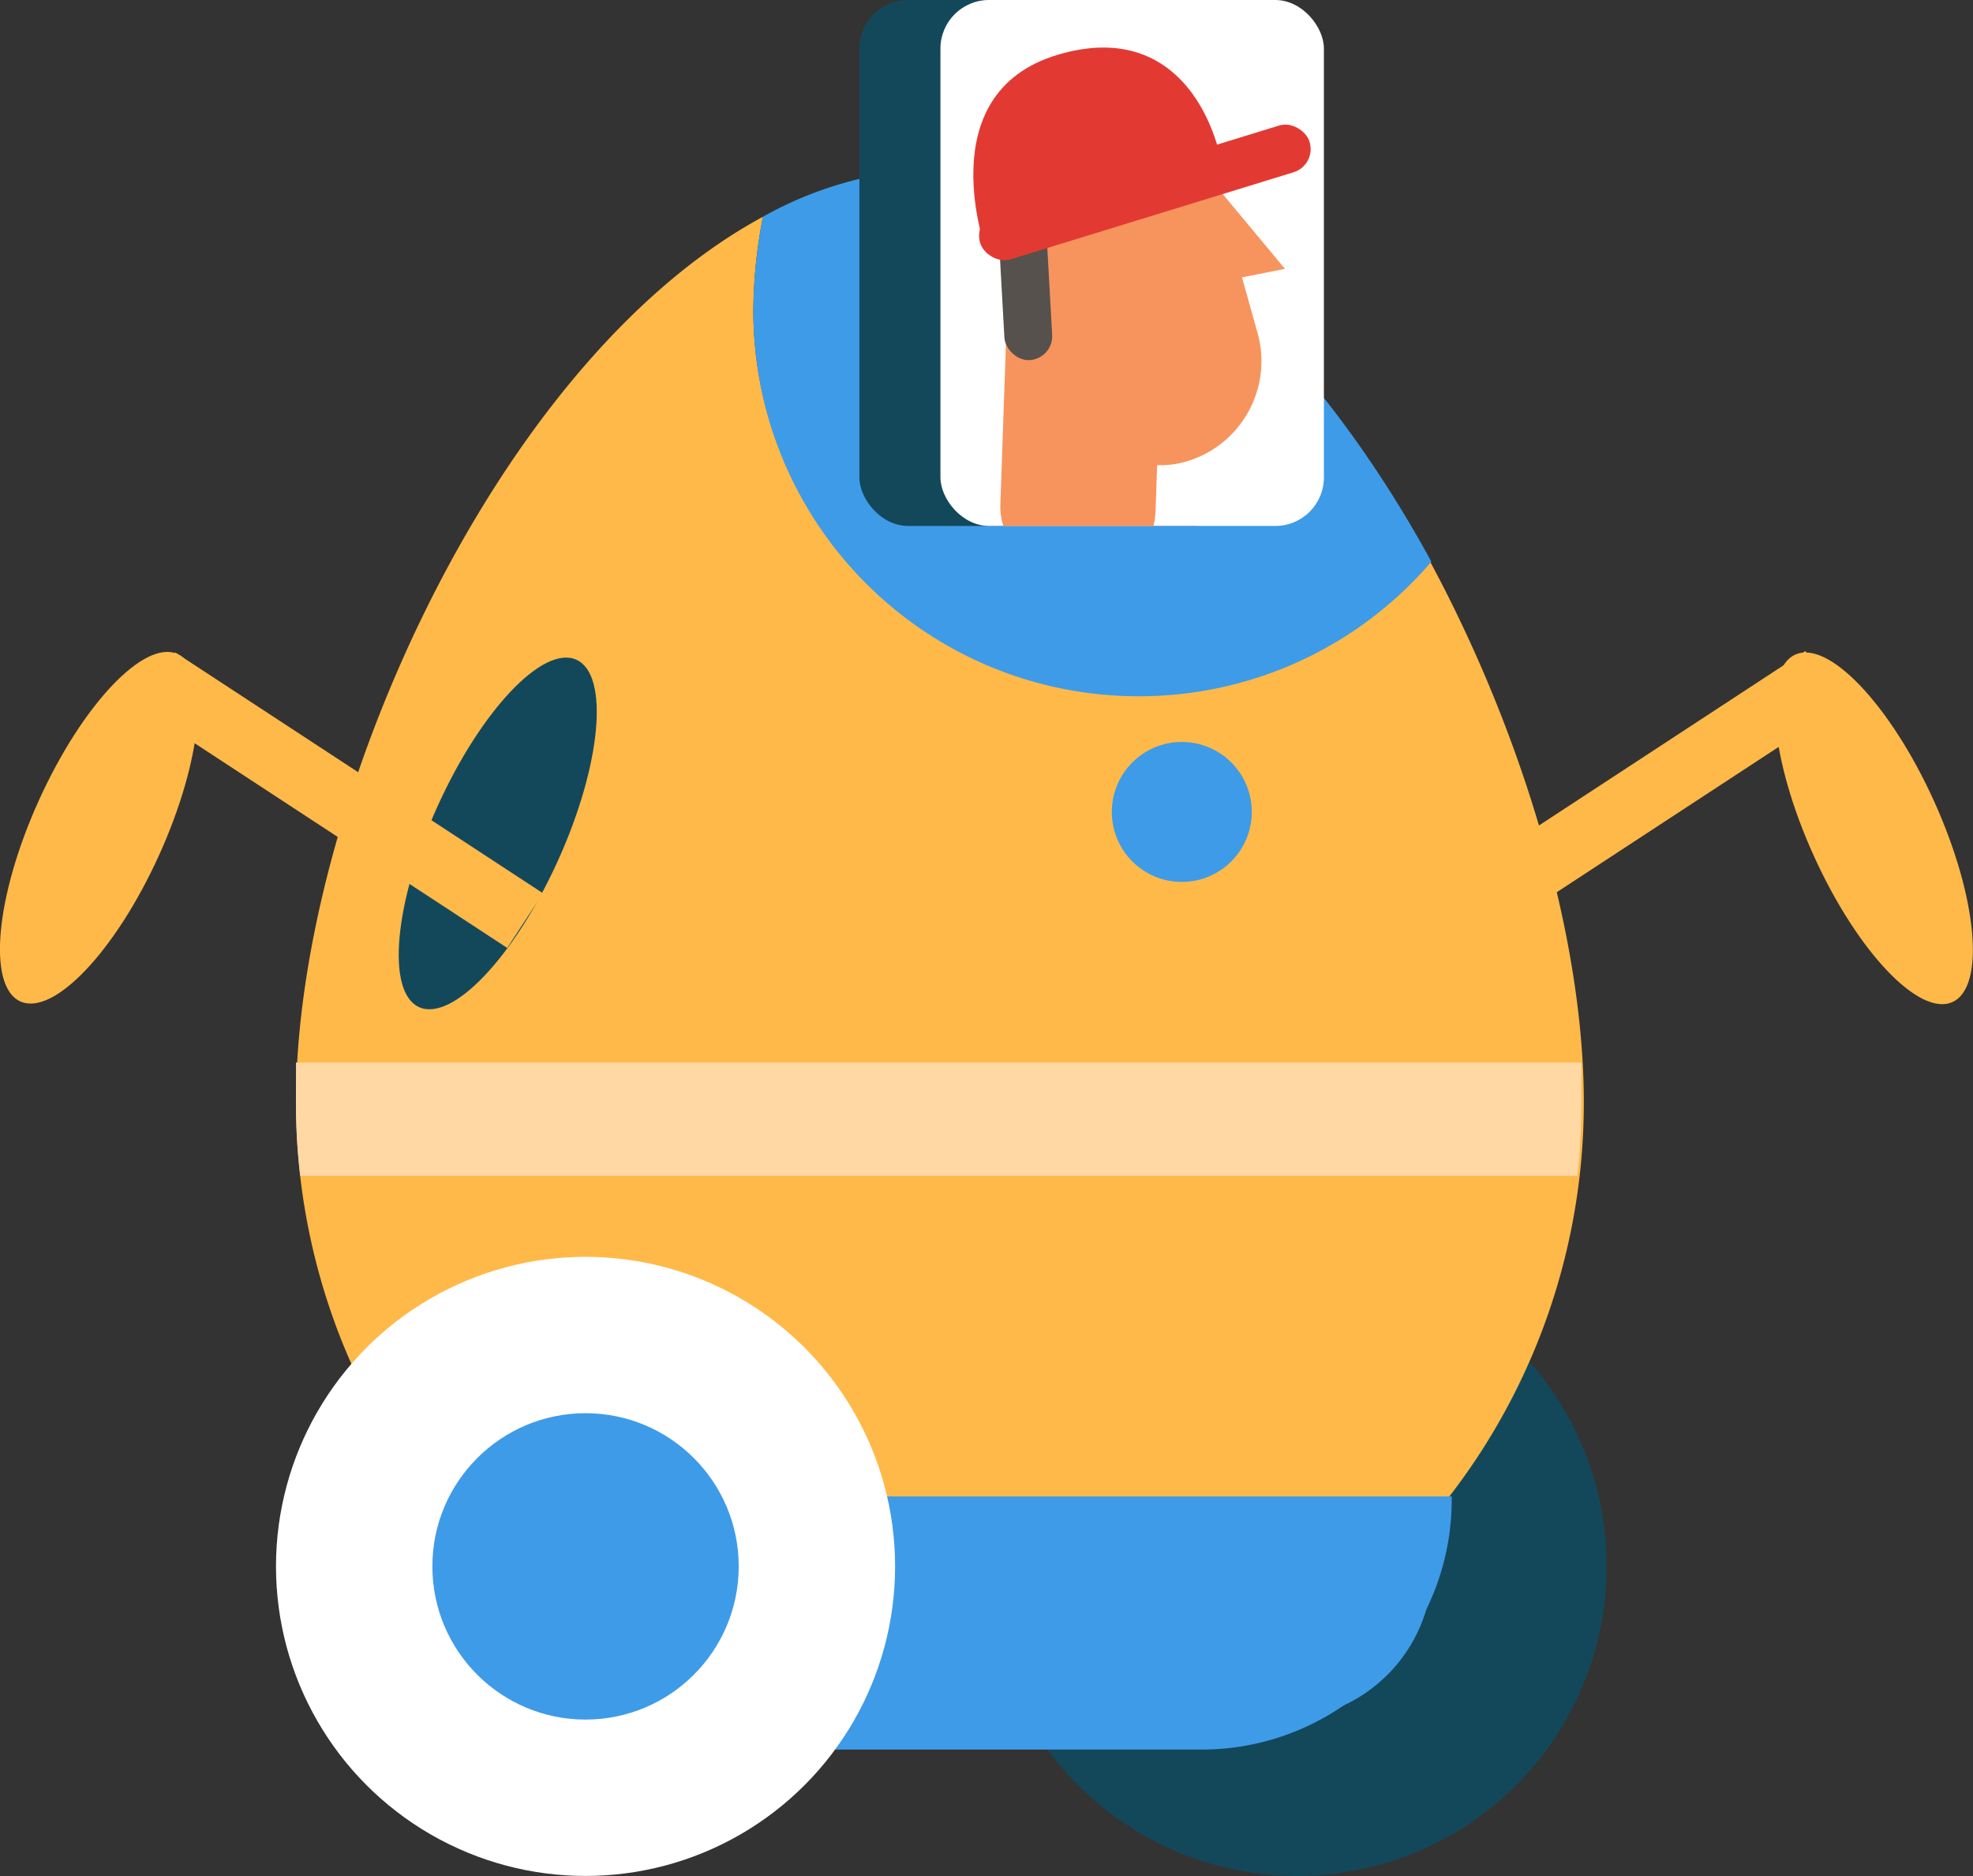
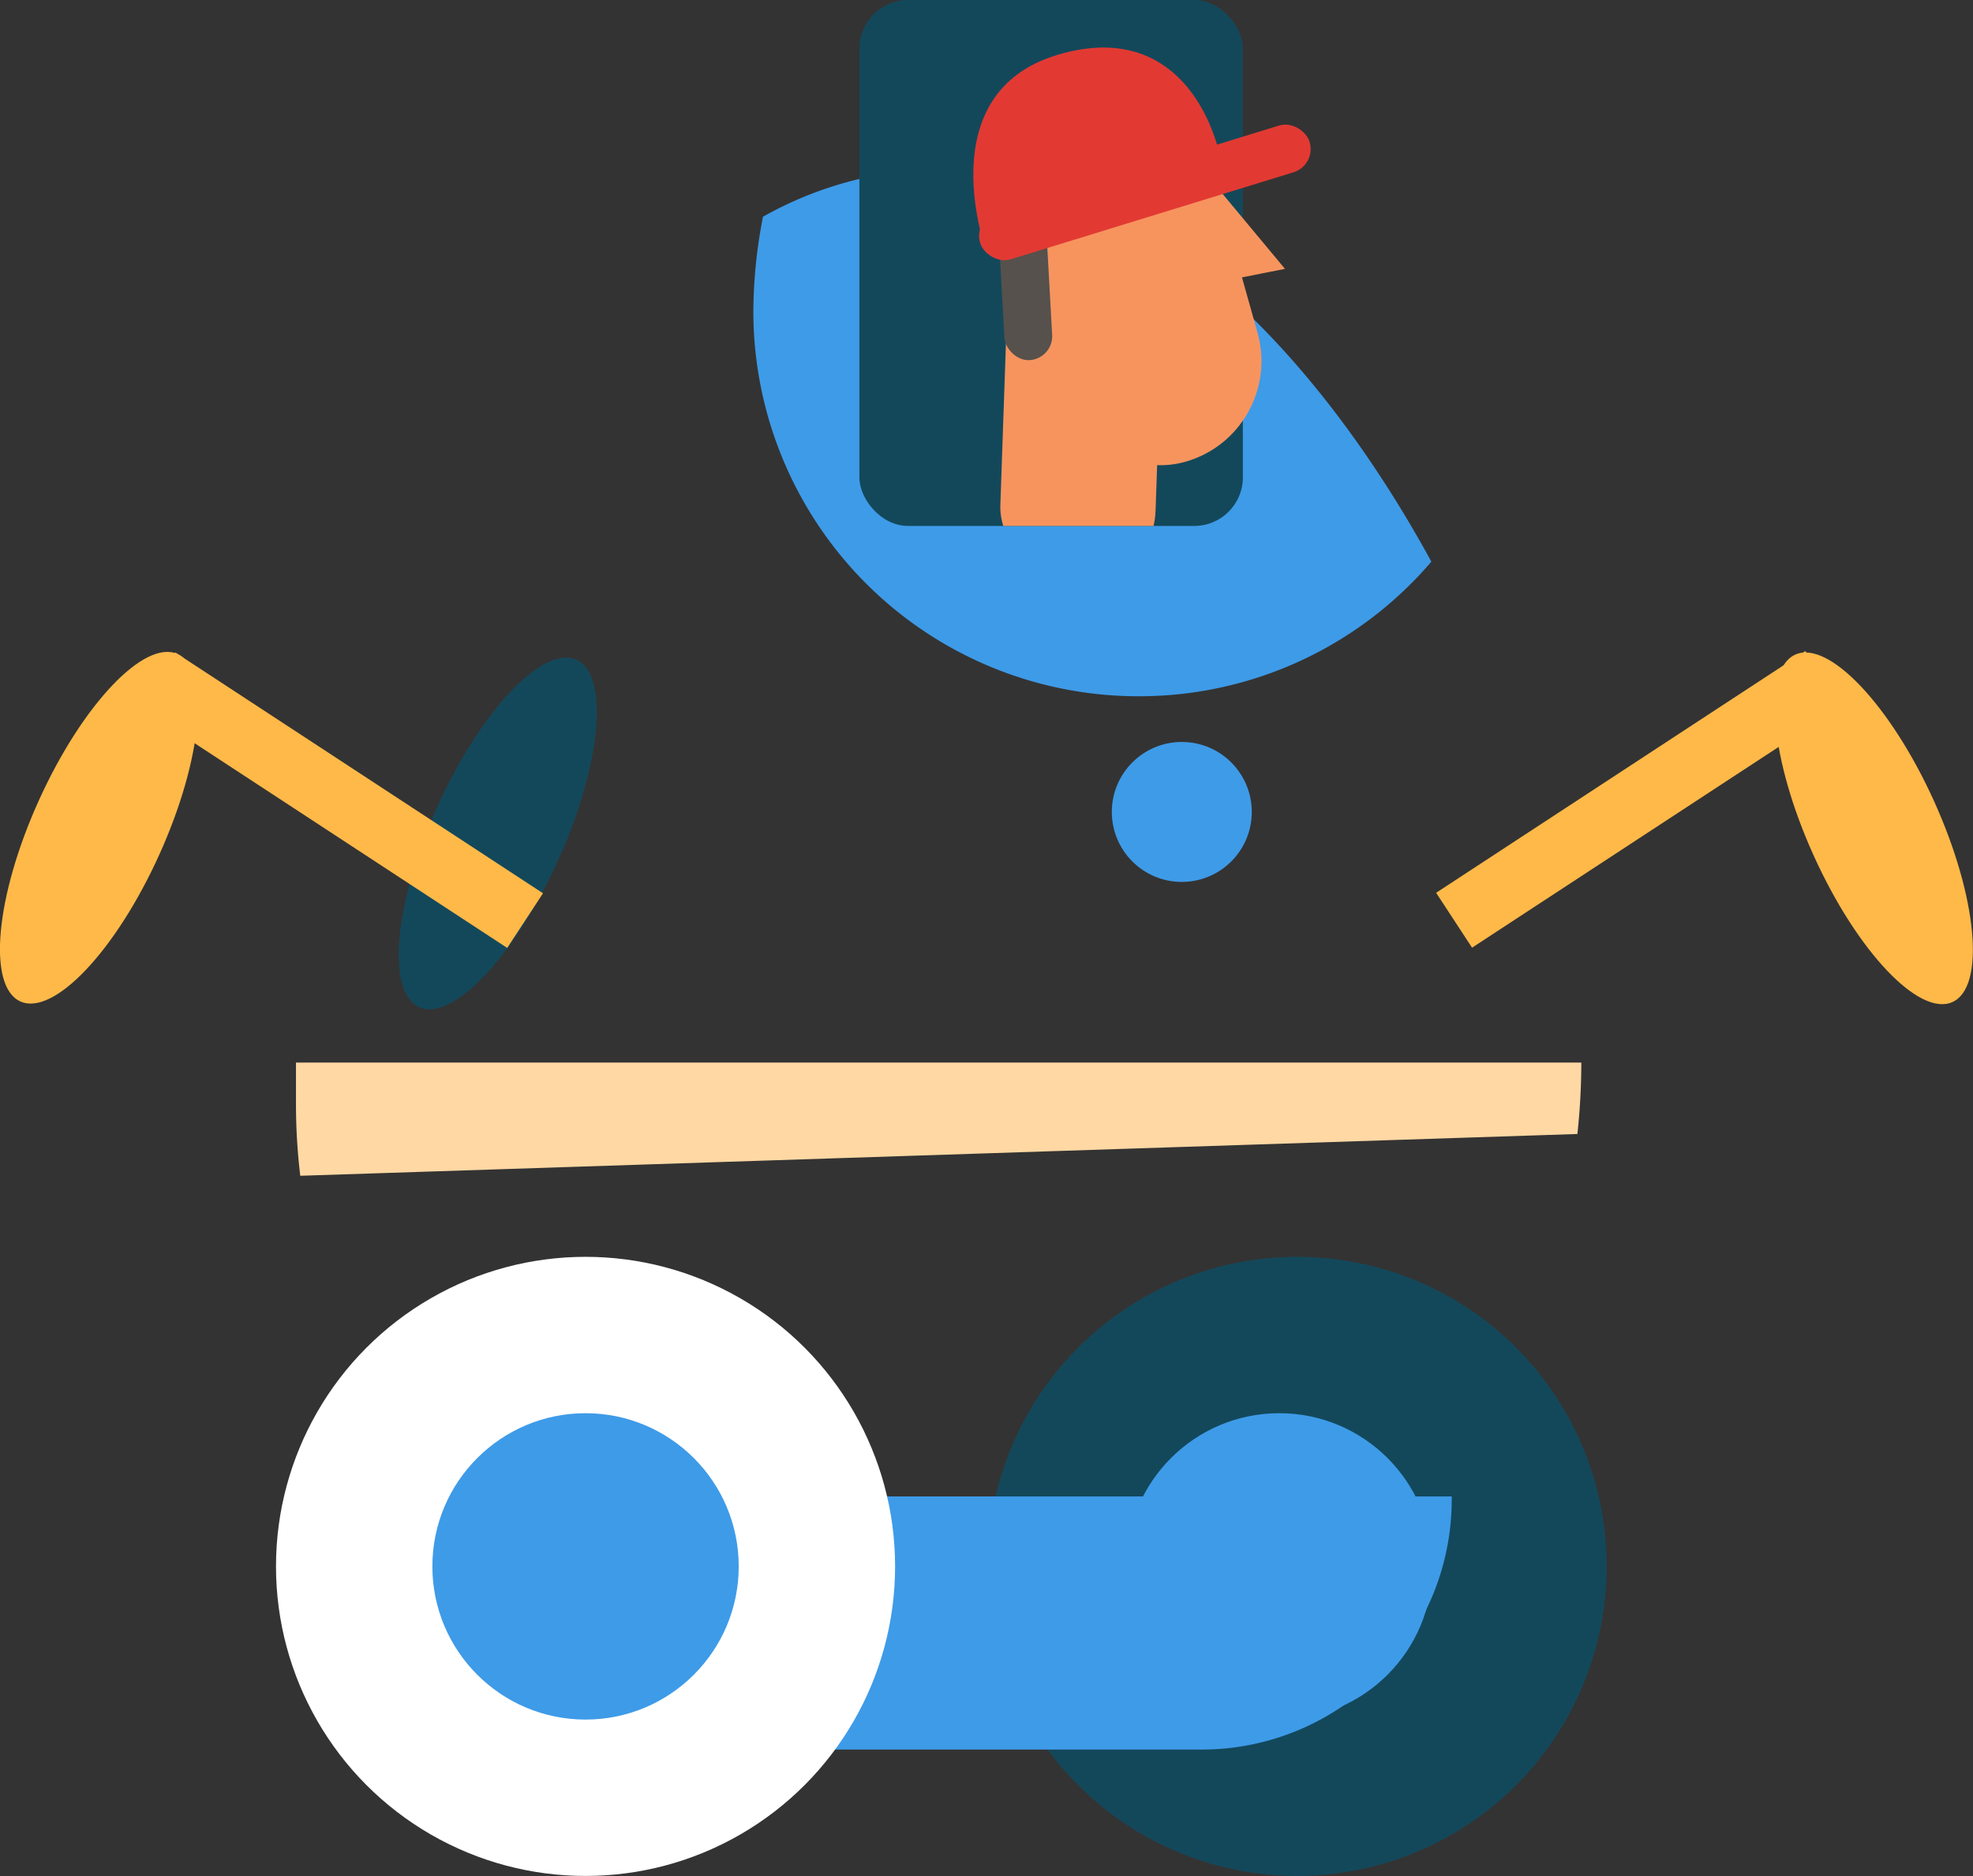
<svg xmlns="http://www.w3.org/2000/svg" viewBox="0 0 55.26 52.55">
  <rect x="0" y="0" width="55.26" height="52.55" fill="#333333" stroke="none" />
  <defs>
    <clipPath id="men25-a">
      <rect x="26.34" width="10.74" height="14.73" rx="1.36" ry="1.36" fill="#fff" />
    </clipPath>
  </defs>
  <g>
    <ellipse cx="52.48" cy="23.19" rx="1.85" ry="5.34" transform="translate(-4.89 23.72) rotate(-24.36)" fill="#ffb948" />
    <rect x="39.54" y="21.49" width="12.31" height="1.83" transform="matrix(0.84, -0.55, 0.55, 0.84, -4.81, 28.7)" fill="#ffb948" />
    <g>
      <circle cx="36.33" cy="43.87" r="8.67" fill="#13485b" />
      <circle cx="35.83" cy="43.87" r="4.29" fill="#3e9be8" />
    </g>
    <g>
-       <path d="M21.37,6.07a14,14,0,0,0-.27,2.65,10.78,10.78,0,0,0,18.95,7c2.69,5,4.31,10.69,4.31,15.16a18,18,0,0,1-36.07,0C8.29,22.68,13.82,10.15,21.37,6.07Z" fill="#ffb948" />
-       <path d="M8.41,32.93a16.69,16.69,0,0,1-.12-2c0-.38,0-.77,0-1.17h36c0,.4,0,.79,0,1.17a19,19,0,0,1-.11,2Z" fill="#ffd8a4" />
+       <path d="M8.41,32.93a16.69,16.69,0,0,1-.12-2c0-.38,0-.77,0-1.17h36a19,19,0,0,1-.11,2Z" fill="#ffd8a4" />
      <path d="M31.88,19.5A10.78,10.78,0,0,1,21.1,8.72a14,14,0,0,1,.27-2.65,10.39,10.39,0,0,1,5-1.34c5.49,0,10.41,4.94,13.72,11A10.76,10.76,0,0,1,31.88,19.5Z" fill="#3e9be8" />
    </g>
    <rect x="24.07" width="10.74" height="14.73" rx="1.36" ry="1.36" fill="#13485b" />
    <g>
-       <rect x="26.34" width="10.74" height="14.73" rx="1.36" ry="1.36" fill="#fff" />
      <g clip-path="url(#men25-a)">
        <g>
          <rect x="28.13" y="5.59" width="4.35" height="10.82" rx="2.18" ry="2.18" transform="translate(60.21 23.04) rotate(-178.02)" fill="#f7945e" />
          <rect x="28.65" y="1.31" width="5.87" height="11.85" rx="2.93" ry="2.93" transform="translate(63.95 5.65) rotate(164.3)" fill="#f7945e" />
          <polygon points="34.17 7.89 35.99 7.53 33.51 4.55 34.17 7.89" fill="#f7945e" />
          <rect x="27.99" y="3.91" width="1.34" height="6.18" rx="0.67" ry="0.67" transform="translate(57.67 12.4) rotate(176.82)" fill="#56514c" />
          <g>
            <path d="M27.64,7.09s-1.67-4.48,2-5.56C32.65.64,34,2.92,34.3,5" fill="#e23a33" />
            <rect x="27.23" y="4.71" width="9.65" height="1.37" rx="0.68" ry="0.68" transform="translate(64.29 1.12) rotate(162.9)" fill="#e23a33" />
          </g>
        </g>
      </g>
    </g>
    <circle cx="33.1" cy="22.74" r="1.96" fill="#3e9be8" />
    <path d="M21.73,41.91H40.66V42a7,7,0,0,1-7,7h-12Z" fill="#3e9be8" />
    <g>
      <circle cx="16.4" cy="43.87" r="8.67" fill="#fff" />
      <circle cx="16.4" cy="43.87" r="4.29" fill="#3e9be8" />
    </g>
    <ellipse cx="13.94" cy="23.35" rx="5.34" ry="1.85" transform="translate(-13.08 26.41) rotate(-65.64)" fill="#13485b" />
    <ellipse cx="2.78" cy="23.19" rx="5.34" ry="1.85" transform="translate(-19.5 16.15) rotate(-65.64)" fill="#ffb948" />
    <rect x="8.64" y="16.25" width="1.83" height="12.31" transform="translate(-14.42 18.13) rotate(-56.78)" fill="#ffb948" />
  </g>
</svg>